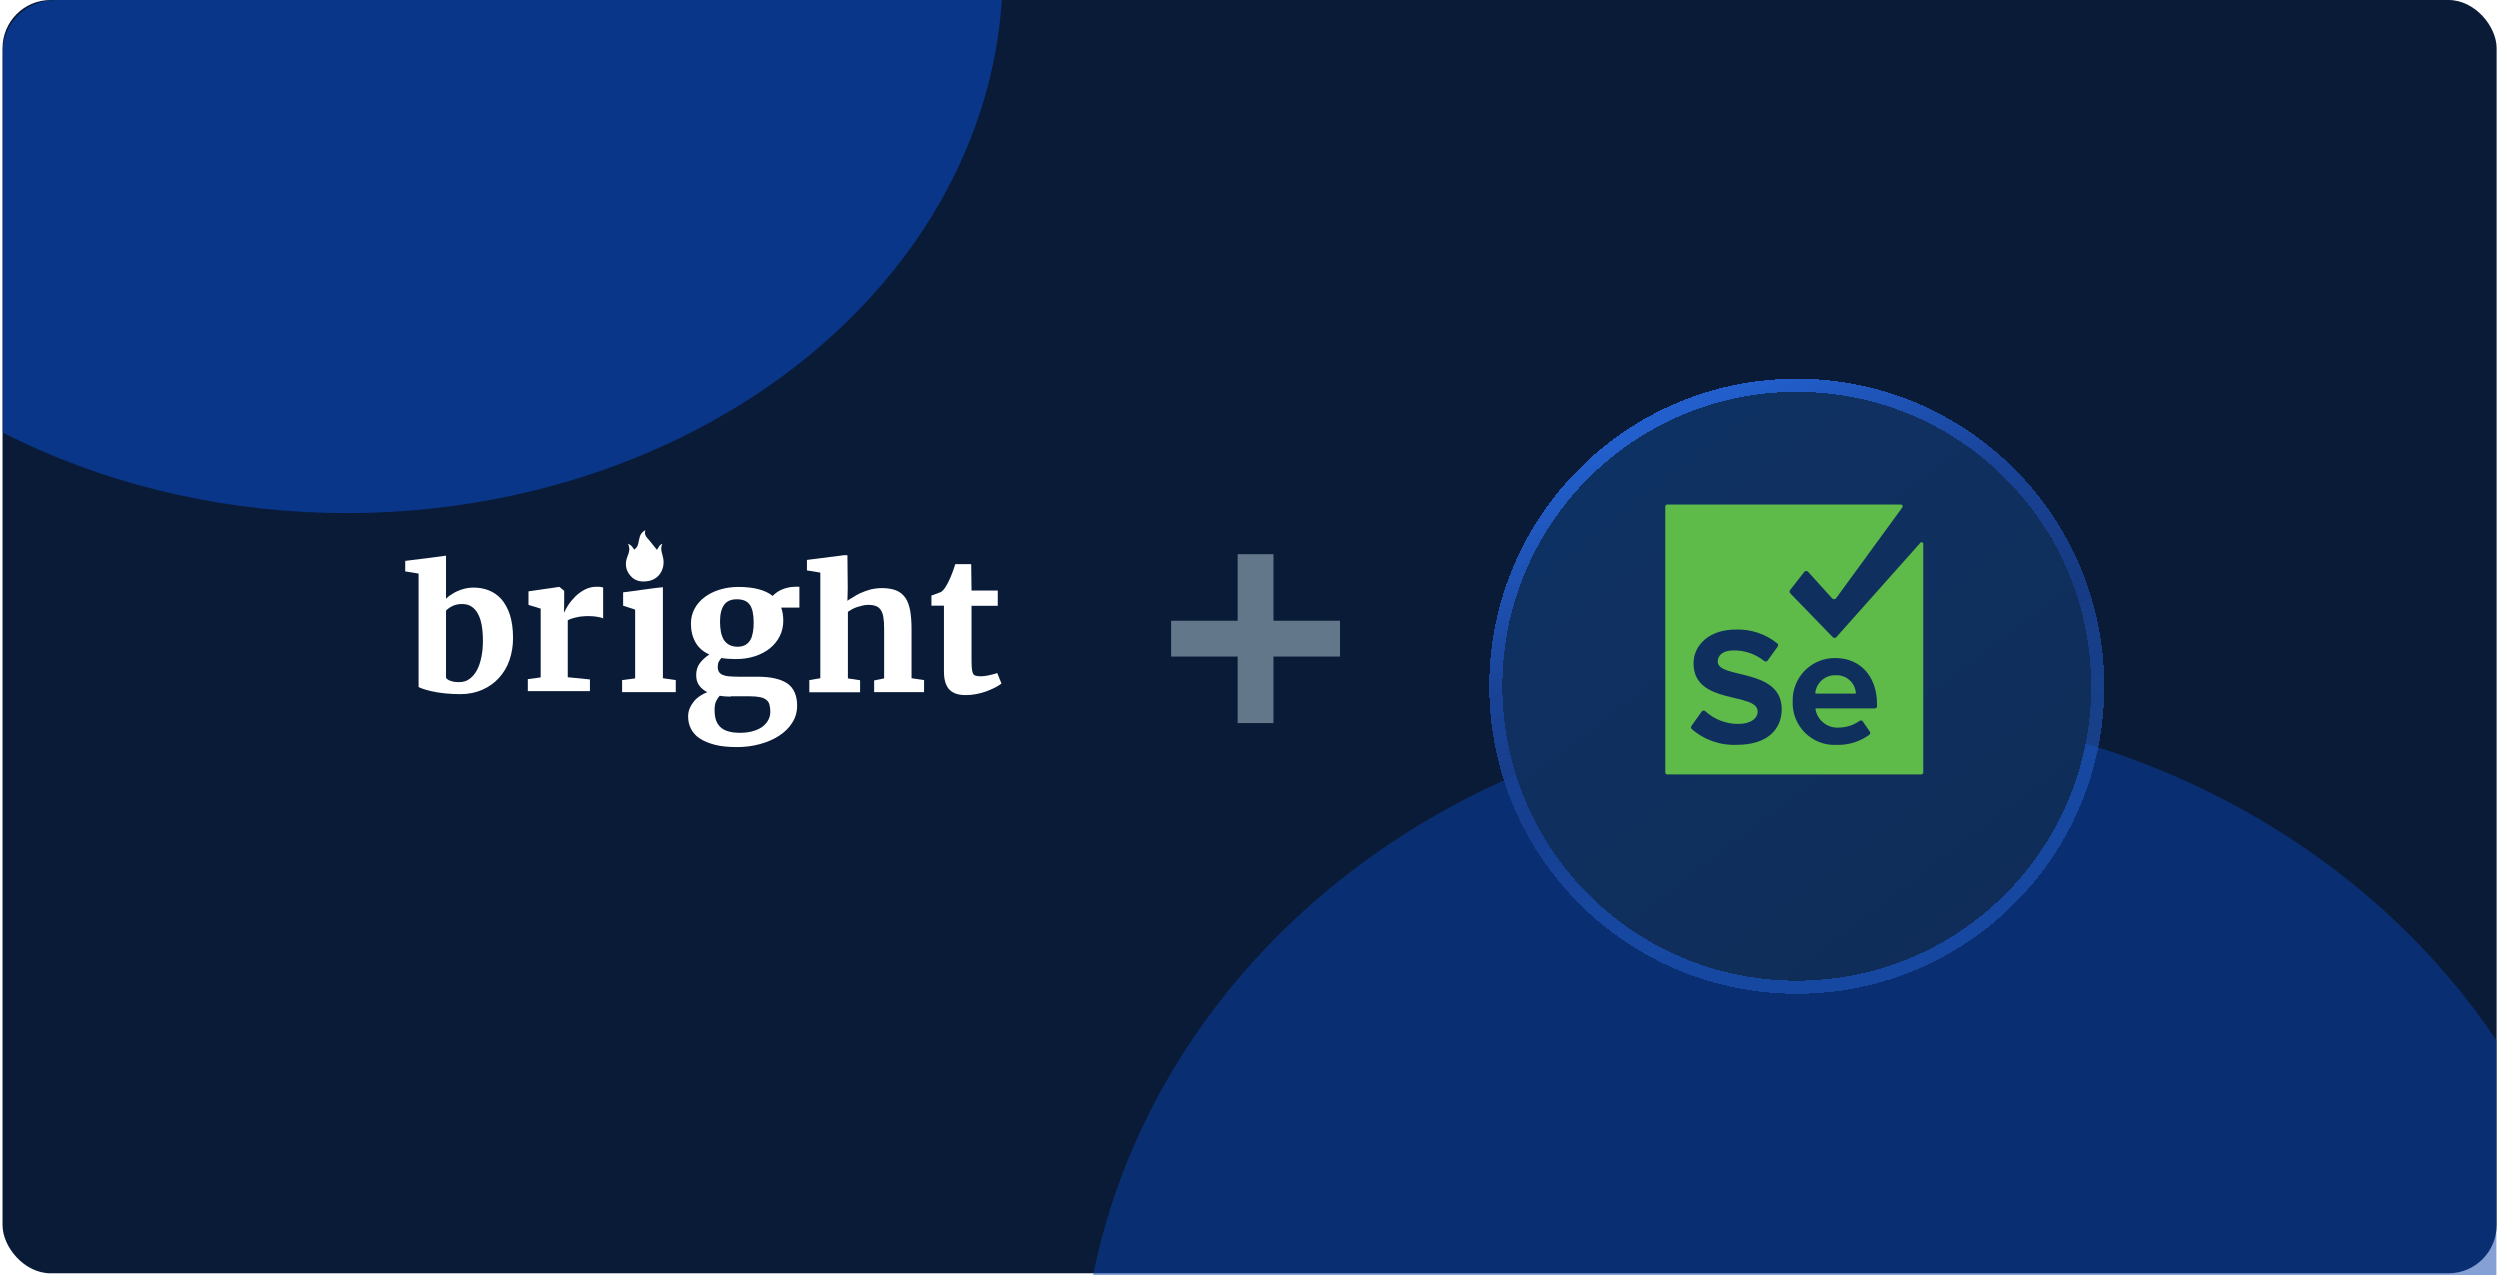
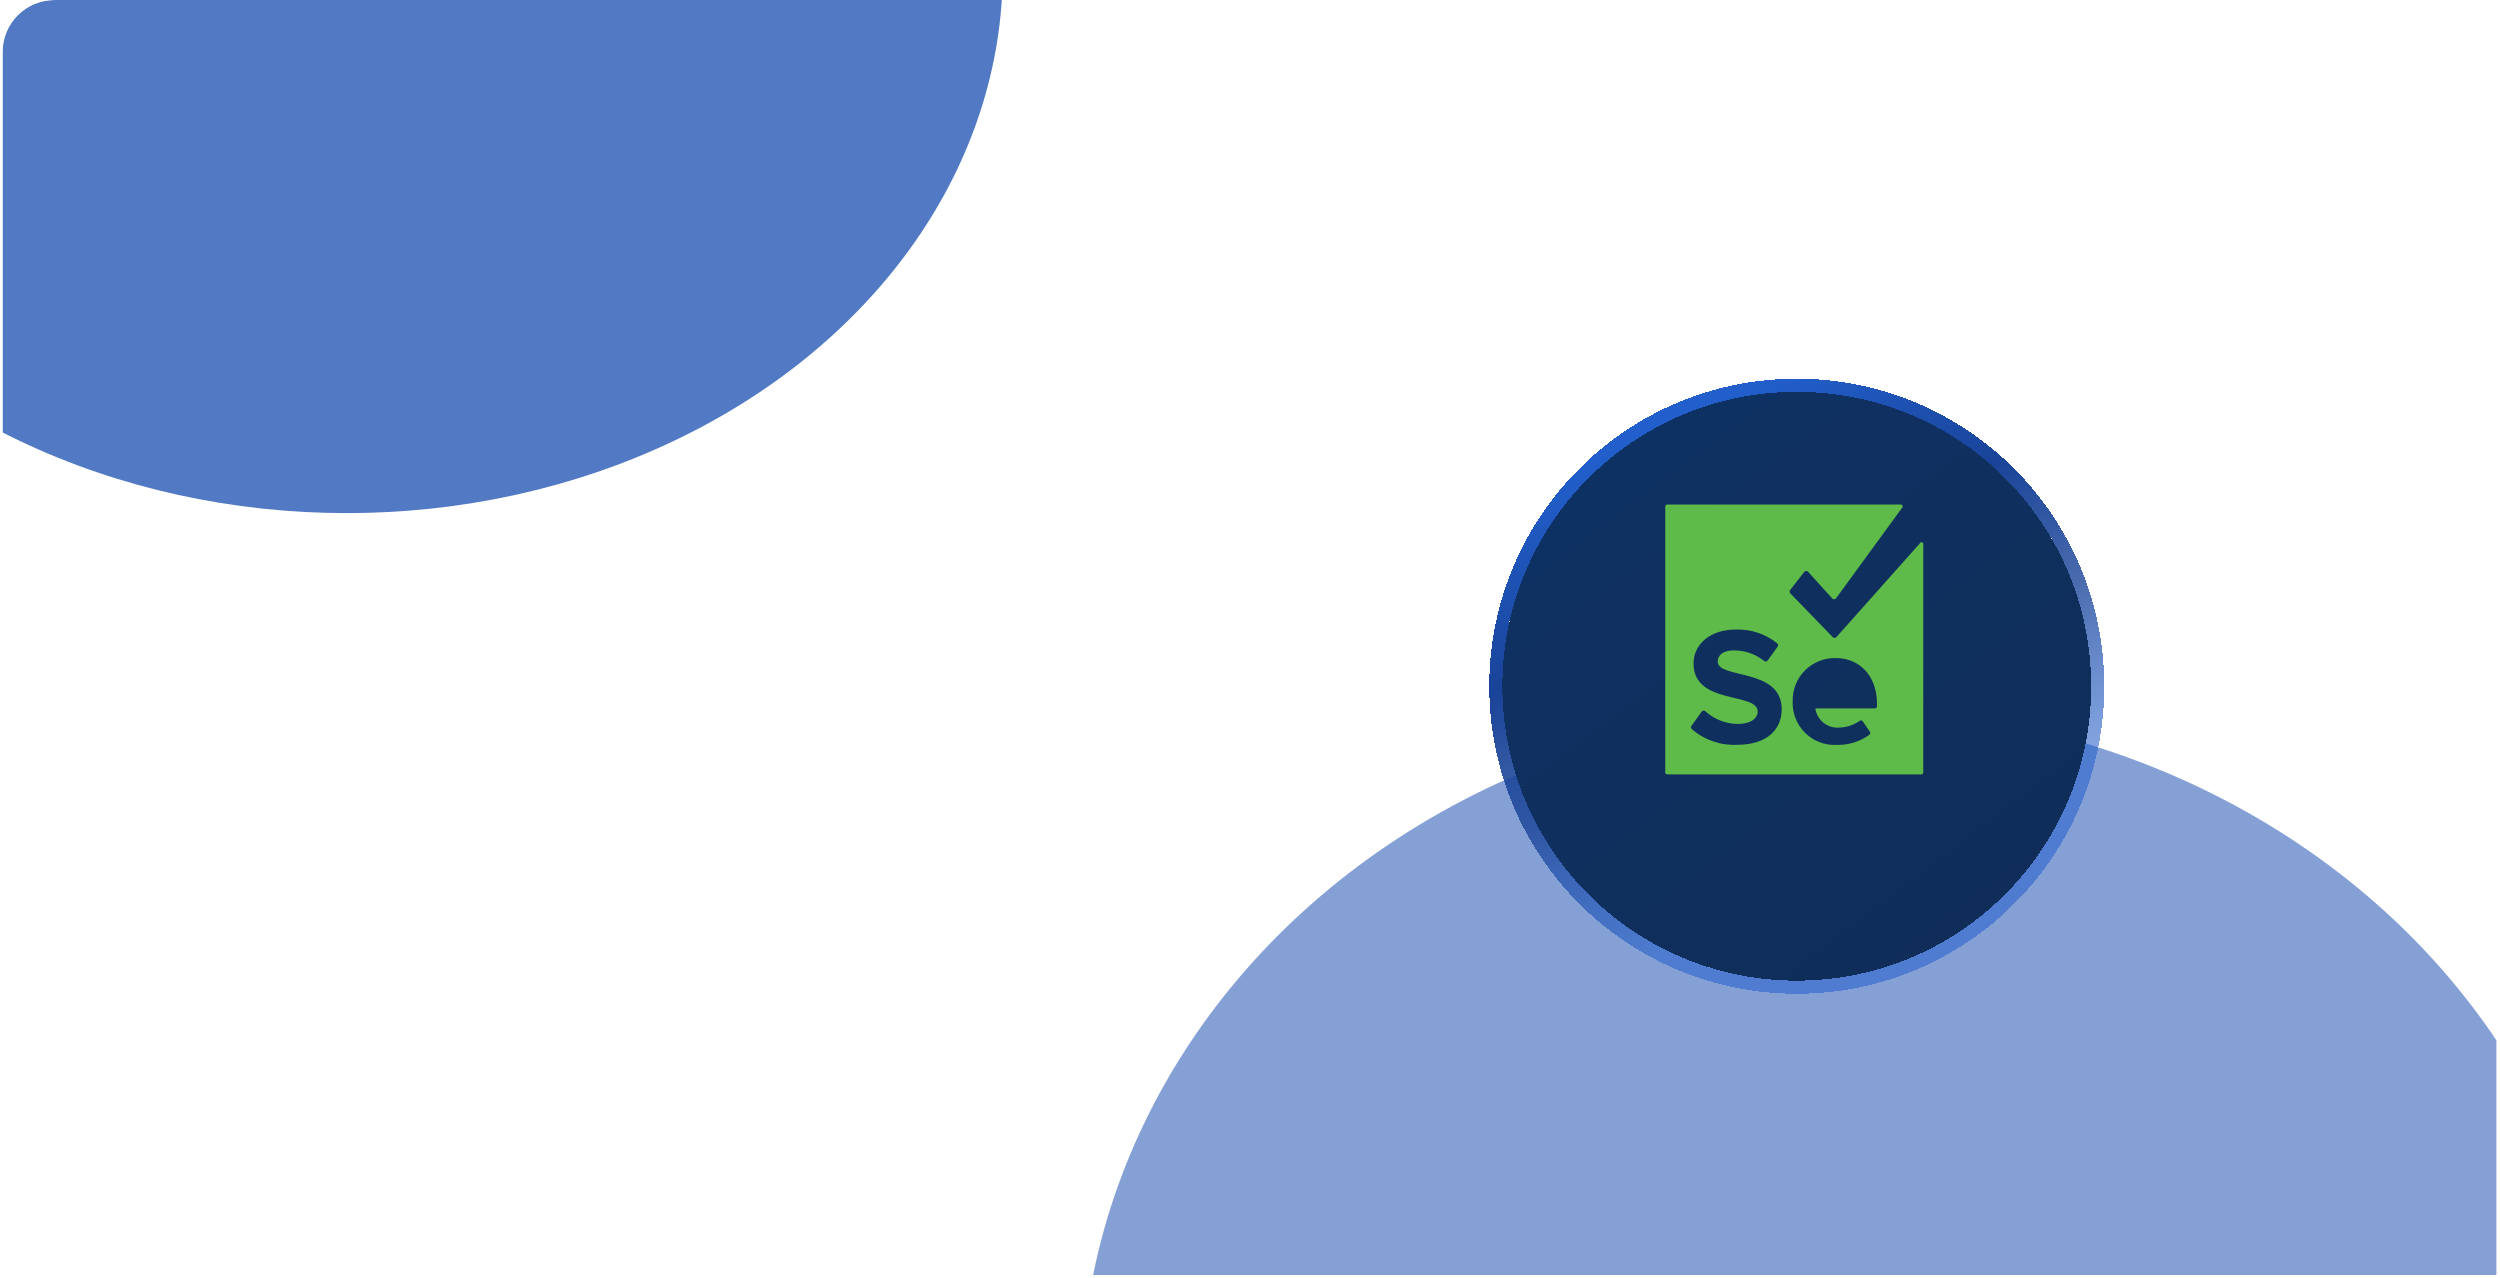
<svg xmlns="http://www.w3.org/2000/svg" width="571" height="292" viewBox="0 0 571 292" fill="none">
-   <rect x="0.578" width="569.652" height="290.822" rx="10.993" fill="#091B36" />
  <g clip-path="url(#clip0_6026_13619)">
    <g opacity="0.5" filter="url(#filter0_f_6026_13619)">
      <ellipse cx="421.182" cy="319.598" rx="174.348" ry="157.9" fill="#0941AB" />
    </g>
    <g opacity="0.7" filter="url(#filter1_f_6026_13619)">
      <ellipse cx="79.201" cy="-6.675" rx="149.83" ry="123.87" fill="#0941AB" />
    </g>
  </g>
  <g clip-path="url(#clip1_6026_13619)">
    <path d="M143.419 124.184C143.981 125.251 143.7 126.15 143.307 127.105C142.689 128.678 142.858 130.195 143.981 131.487C145.105 132.835 146.677 133.003 148.306 132.666C150.553 132.161 151.845 130.026 151.508 127.667C151.34 126.543 150.666 125.42 151.284 124.184C150.722 124.465 150.722 124.465 150.048 125.588C149.43 124.858 148.868 124.072 148.194 123.285C147.632 122.667 147.071 122.106 147.408 121.094C146.734 121.432 146.397 121.881 146.172 122.443C146.003 123.004 145.891 123.566 145.779 124.128C145.666 124.69 145.385 125.195 144.824 125.532C144.487 124.914 144.15 124.465 143.419 124.184Z" fill="white" />
-     <path d="M95.607 156.919V131.01L92.553 130.507V128.108L100.516 127.102L101.869 126.91V127.953V136.758C102.178 136.449 102.565 136.1 103.029 135.83C103.454 135.52 103.957 135.249 104.459 135.017C105 134.785 105.542 134.591 106.16 134.437C106.779 134.282 107.436 134.204 108.132 134.204C109.369 134.204 110.528 134.398 111.611 134.824C112.693 135.249 113.66 135.907 114.472 136.797C115.283 137.726 115.941 138.887 116.443 140.357C116.907 141.828 117.178 143.569 117.178 145.697C117.178 147.516 116.907 149.18 116.366 150.766C115.825 152.353 115.013 153.669 113.969 154.829C112.925 155.99 111.65 156.88 110.181 157.538C108.673 158.196 107.011 158.544 105.116 158.544C103.802 158.544 102.604 158.467 101.483 158.351C100.4 158.235 99.434 158.08 98.622 157.886C97.81 157.693 97.153 157.538 96.65 157.345C96.148 157.151 95.761 157.035 95.607 156.919ZM105.542 137.958C104.691 137.958 103.957 138.113 103.338 138.422C102.72 138.732 102.217 139.08 101.869 139.467V154.791C102.062 155.1 102.41 155.371 102.952 155.526C103.493 155.719 104.15 155.797 104.846 155.797C105.774 155.797 106.585 155.565 107.243 155.062C107.938 154.559 108.48 153.901 108.943 153.049C109.407 152.198 109.717 151.192 109.949 150.07C110.181 148.948 110.297 147.709 110.297 146.432C110.297 145.117 110.219 143.917 110.026 142.834C109.833 141.789 109.562 140.899 109.137 140.164C108.75 139.428 108.248 138.887 107.629 138.5C107.088 138.151 106.353 137.958 105.542 137.958Z" fill="white" />
    <path d="M120.553 157.854V155.107L123.491 154.72V139.009L120.707 138.158V135.062L127.666 134.056H127.782L128.864 134.946V136.649L128.825 139.822H128.903C129.057 139.396 129.367 138.854 129.792 138.197C130.217 137.539 130.758 136.881 131.377 136.262C131.995 135.643 132.73 135.101 133.542 134.675C134.353 134.25 135.242 134.017 136.209 134.017C136.634 134.017 136.943 134.017 137.175 134.056C137.407 134.095 137.601 134.134 137.755 134.172V141.254C137.601 141.138 137.214 141.021 136.595 140.905C135.977 140.789 135.204 140.712 134.353 140.712C133.889 140.712 133.387 140.751 132.923 140.789C132.459 140.828 131.995 140.905 131.57 141.021C131.145 141.099 130.797 141.215 130.449 141.331C130.101 141.447 129.869 141.563 129.676 141.679V154.681L134.74 155.184V157.854H120.553Z" fill="white" />
    <path d="M142.091 158.08V155.333L145.068 154.946V139.235L142.323 138.345V135.288L149.822 134.282L151.407 134.125V135.172V154.907L154.345 155.333V158.08H142.091Z" fill="white" />
    <path d="M167.974 150.533C166.814 150.533 165.733 150.452 164.772 150.291C164.532 150.533 164.332 150.815 164.172 151.137C164.012 151.459 163.932 151.822 163.932 152.265C163.932 152.748 164.012 153.151 164.212 153.473C164.412 153.755 164.692 153.997 165.093 154.158C165.493 154.319 165.973 154.44 166.613 154.48C167.254 154.52 167.974 154.561 168.815 154.561H173.017C176.059 154.561 178.301 155.084 179.821 156.091C181.302 157.139 182.063 158.83 182.063 161.167C182.063 162.577 181.703 163.906 180.942 165.074C180.222 166.242 179.221 167.209 177.94 168.055C176.7 168.86 175.219 169.505 173.578 169.948C171.937 170.391 170.216 170.633 168.415 170.633H168.375C166.373 170.633 164.692 170.472 163.292 170.109C161.891 169.747 160.73 169.263 159.809 168.659C158.889 168.055 158.248 167.289 157.808 166.444C157.368 165.598 157.168 164.631 157.168 163.624C157.168 162.979 157.288 162.375 157.528 161.771C157.768 161.207 158.088 160.683 158.489 160.2C158.889 159.717 159.329 159.314 159.889 158.951C160.41 158.589 160.97 158.307 161.53 158.105C160.73 157.662 160.09 157.139 159.649 156.494C159.209 155.85 159.009 155.084 159.009 154.198C159.009 153.111 159.289 152.224 159.849 151.459C160.41 150.734 161.13 150.049 162.011 149.485C160.57 148.841 159.529 147.914 158.849 146.706C158.168 145.497 157.808 144.088 157.808 142.476C157.808 141.187 158.088 140.06 158.649 139.012C159.209 137.965 160.01 137.079 160.97 136.354C161.971 135.629 163.091 135.065 164.412 134.662C165.733 134.259 167.134 134.058 168.615 134.058H168.655C172.177 134.058 174.778 134.743 176.499 136.112C176.7 135.87 176.98 135.629 177.3 135.387C177.62 135.145 178.02 134.904 178.461 134.702C178.901 134.501 179.381 134.34 179.901 134.219C180.422 134.098 180.982 134.017 181.583 134.017H182.583V138.771H178.421C178.581 139.214 178.701 139.697 178.781 140.18C178.861 140.664 178.901 141.228 178.901 141.792C178.901 143.081 178.621 144.249 178.1 145.296C177.58 146.343 176.82 147.27 175.859 148.075C174.898 148.841 173.738 149.445 172.417 149.888C171.056 150.331 169.615 150.533 167.974 150.533ZM166.894 159.112C165.973 159.112 165.133 159.032 164.372 158.911C164.092 159.233 163.812 159.636 163.572 160.119C163.332 160.603 163.211 161.328 163.211 162.174C163.211 163.14 163.332 163.946 163.572 164.591C163.812 165.235 164.212 165.799 164.692 166.202C165.173 166.605 165.813 166.927 166.533 167.088C167.254 167.289 168.094 167.37 169.055 167.37H169.095C169.935 167.37 170.776 167.289 171.617 167.088C172.417 166.887 173.177 166.605 173.818 166.202C174.458 165.799 174.979 165.275 175.339 164.671C175.739 164.067 175.939 163.342 175.939 162.536C175.939 161.932 175.859 161.368 175.739 160.925C175.619 160.482 175.379 160.119 175.019 159.837C174.658 159.555 174.218 159.354 173.618 159.233C173.017 159.112 172.257 159.032 171.336 159.032H166.894V159.112ZM168.495 147.713C169.215 147.713 169.815 147.552 170.296 147.27C170.776 146.988 171.136 146.585 171.416 146.102C171.697 145.618 171.857 145.014 171.977 144.329C172.097 143.645 172.137 142.92 172.137 142.194C172.137 140.342 171.857 138.972 171.256 138.126C170.656 137.28 169.695 136.877 168.295 136.877H168.254C166.934 136.877 165.973 137.32 165.373 138.166C164.772 139.012 164.452 140.261 164.452 141.993C164.452 142.839 164.532 143.604 164.652 144.289C164.772 144.974 165.013 145.578 165.293 146.102C165.613 146.585 166.013 146.988 166.533 147.27C167.054 147.552 167.694 147.713 168.495 147.713Z" fill="white" />
    <path d="M184.847 158.08V155.333L187.36 154.907V130.787L184.306 130.284V127.885L192.231 126.878L192.692 126.801H193.553L193.623 134.321L193.553 137.248C193.901 136.9 194.125 136.875 194.705 136.488C195.285 136.101 195.865 135.752 196.561 135.443C197.256 135.133 198.03 134.862 198.841 134.63C199.653 134.437 200.542 134.321 201.432 134.321C202.746 134.321 203.867 134.514 204.717 134.862C205.568 135.211 206.264 135.791 206.805 136.565C207.346 137.339 207.655 138.306 207.887 139.467C208.081 140.628 208.197 142.021 208.197 143.608V154.907L211.057 155.333V158.08H199.653V155.41L201.934 154.946V143.569C201.934 142.64 201.895 141.828 201.779 141.131C201.702 140.435 201.509 139.893 201.238 139.428C200.968 138.964 200.62 138.655 200.156 138.461C199.692 138.268 199.073 138.152 198.339 138.152C197.914 138.152 197.488 138.19 197.025 138.306C196.561 138.422 196.135 138.538 195.749 138.655C195.324 138.809 194.937 138.964 194.589 139.158C194.241 139.351 193.932 139.545 193.661 139.738V154.946L196.445 155.371V158.119H184.847V158.08Z" fill="white" />
    <path d="M215.598 153.343V138.329H212.737V136.007C212.853 135.968 213.007 135.93 213.239 135.852C213.471 135.775 213.703 135.659 213.974 135.581C214.206 135.504 214.438 135.388 214.67 135.311C214.902 135.233 215.018 135.156 215.056 135.117C215.52 134.769 215.984 134.111 216.487 133.144C216.641 132.873 216.757 132.563 216.951 132.176C217.144 131.789 217.26 131.441 217.414 131.054C217.569 130.667 217.724 130.28 217.84 129.893C217.994 129.506 218.072 129.158 218.188 128.848H221.821L221.899 134.885H227.891V138.368H221.899V149.667C221.899 150.75 221.899 151.602 221.937 152.259C221.976 152.917 222.053 153.382 222.169 153.691C222.285 154.001 222.517 154.233 222.788 154.31C223.058 154.388 223.445 154.465 223.909 154.465H223.948C224.257 154.465 224.605 154.426 224.991 154.388C225.339 154.349 225.687 154.272 226.035 154.194C226.383 154.117 226.692 154.039 227.001 153.962C227.311 153.885 227.543 153.807 227.736 153.73H227.775L228.741 156.129C228.316 156.439 227.852 156.748 227.233 157.058C226.615 157.367 225.996 157.638 225.262 157.909C224.527 158.18 223.793 158.373 222.981 158.528C222.169 158.683 221.396 158.76 220.584 158.76H220.546C219.657 158.76 218.883 158.644 218.265 158.412C217.646 158.18 217.105 157.832 216.719 157.367C216.332 156.903 216.061 156.361 215.868 155.665C215.675 154.968 215.598 154.233 215.598 153.343Z" fill="white" />
  </g>
-   <path d="M306.055 149.954V141.773H290.861V126.578H282.679V141.773H267.485V149.954H282.679V165.149H290.861V149.954H306.055Z" fill="#62788A" />
  <g filter="url(#filter2_d_6026_13619)">
    <path d="M410.381 213.103C447.547 213.103 477.621 183.029 477.621 145.864C477.621 108.698 447.547 78.624 410.381 78.624C373.216 78.624 343.142 108.698 343.142 145.864C343.142 183.029 373.216 213.103 410.381 213.103Z" fill="url(#paint0_linear_6026_13619)" shape-rendering="crispEdges" />
    <path d="M410.381 214.602C448.374 214.602 479.12 183.857 479.12 145.864C479.12 107.871 448.374 77.125 410.381 77.125C372.388 77.125 341.643 107.871 341.643 145.864C341.643 183.857 372.388 214.602 410.381 214.602Z" stroke="url(#paint1_linear_6026_13619)" stroke-width="2.998" style="mix-blend-mode:overlay" shape-rendering="crispEdges" />
  </g>
-   <path d="M419.238 154.23C418.105 154.195 417.001 154.588 416.144 155.331C415.288 156.073 414.742 157.111 414.615 158.237C414.609 158.259 414.609 158.282 414.614 158.304C414.618 158.326 414.628 158.346 414.642 158.364C414.656 158.381 414.674 158.396 414.695 158.405C414.715 158.414 414.737 158.419 414.76 158.418H423.735C423.756 158.418 423.776 158.414 423.795 158.406C423.814 158.397 423.831 158.385 423.845 158.37C423.858 158.354 423.869 158.336 423.875 158.316C423.881 158.296 423.883 158.276 423.88 158.255C423.792 157.108 423.255 156.043 422.386 155.289C421.517 154.535 420.386 154.155 419.238 154.23Z" fill="#5FBB49" />
  <path d="M438.475 124.132L419.437 145.509C419.382 145.568 419.317 145.614 419.243 145.647C419.17 145.679 419.091 145.695 419.011 145.695C418.931 145.695 418.851 145.679 418.778 145.647C418.705 145.614 418.639 145.568 418.585 145.509L408.866 135.482C408.784 135.379 408.739 135.251 408.739 135.12C408.739 134.988 408.784 134.86 408.866 134.757L412.075 130.641C412.129 130.566 412.2 130.505 412.282 130.463C412.364 130.421 412.455 130.399 412.547 130.399C412.639 130.399 412.73 130.421 412.812 130.463C412.894 130.505 412.965 130.566 413.018 130.641L418.458 136.661C418.512 136.726 418.58 136.778 418.657 136.813C418.734 136.849 418.817 136.868 418.902 136.868C418.987 136.868 419.07 136.849 419.147 136.813C419.224 136.778 419.292 136.726 419.346 136.661L434.504 115.882C434.546 115.821 434.571 115.749 434.576 115.675C434.581 115.601 434.566 115.526 434.533 115.46C434.5 115.393 434.449 115.337 434.387 115.296C434.324 115.256 434.252 115.233 434.178 115.229H380.799C380.679 115.229 380.563 115.277 380.478 115.362C380.393 115.447 380.346 115.563 380.346 115.683V176.423C380.346 176.543 380.393 176.658 380.478 176.743C380.563 176.828 380.679 176.876 380.799 176.876H438.819C438.939 176.876 439.055 176.828 439.14 176.743C439.225 176.658 439.272 176.543 439.272 176.423V124.404C439.308 124.298 439.301 124.182 439.252 124.082C439.202 123.982 439.115 123.905 439.01 123.869C438.904 123.833 438.788 123.84 438.688 123.89C438.587 123.939 438.511 124.026 438.475 124.132ZM396.773 170.113C392.964 170.305 389.23 169.004 386.365 166.487C386.275 166.384 386.225 166.252 386.225 166.115C386.225 165.978 386.275 165.846 386.365 165.743L388.632 162.57C388.669 162.505 388.719 162.449 388.779 162.403C388.839 162.358 388.907 162.325 388.979 162.306C389.052 162.288 389.128 162.284 389.202 162.295C389.276 162.306 389.347 162.332 389.411 162.371C391.482 164.29 394.203 165.353 397.026 165.344C400 165.344 401.451 163.966 401.451 162.516C401.451 158.019 386.8 161.102 386.8 151.528C386.8 147.304 390.427 143.786 396.446 143.786C399.901 143.663 403.283 144.797 405.965 146.977C406.066 147.082 406.122 147.222 406.122 147.367C406.122 147.513 406.066 147.652 405.965 147.757L403.735 150.858C403.689 150.919 403.631 150.971 403.564 151.009C403.497 151.047 403.423 151.071 403.347 151.08C403.27 151.088 403.193 151.081 403.119 151.058C403.046 151.036 402.978 150.998 402.919 150.948C400.941 149.376 398.483 148.531 395.957 148.555C393.636 148.555 392.33 149.588 392.33 151.111C392.33 155.155 406.944 152.453 406.944 161.99C406.944 166.595 403.626 170.113 396.755 170.113H396.773ZM428.72 161.283C428.723 161.35 428.711 161.418 428.687 161.48C428.662 161.543 428.625 161.6 428.577 161.648C428.529 161.695 428.472 161.733 428.41 161.757C428.347 161.782 428.28 161.793 428.212 161.791H414.795C414.774 161.793 414.753 161.799 414.734 161.81C414.715 161.82 414.698 161.834 414.685 161.851C414.671 161.868 414.661 161.887 414.655 161.908C414.649 161.929 414.648 161.951 414.65 161.972C414.868 163.226 415.547 164.353 416.553 165.131C417.56 165.91 418.821 166.283 420.09 166.178C421.754 166.143 423.37 165.613 424.731 164.655C424.784 164.611 424.846 164.578 424.913 164.559C424.98 164.541 425.05 164.536 425.118 164.546C425.187 164.557 425.252 164.581 425.311 164.619C425.369 164.657 425.419 164.706 425.456 164.764L427.088 167.139C427.156 167.245 427.183 167.372 427.163 167.496C427.143 167.62 427.077 167.732 426.979 167.81C424.825 169.382 422.212 170.198 419.546 170.131C418.214 170.205 416.881 170.001 415.633 169.53C414.385 169.059 413.249 168.332 412.298 167.397C411.347 166.461 410.603 165.338 410.111 164.097C409.62 162.857 409.394 161.528 409.446 160.195C409.409 158.894 409.637 157.599 410.114 156.389C410.592 155.178 411.31 154.077 412.225 153.152C413.14 152.226 414.233 151.496 415.439 151.005C416.644 150.514 417.936 150.273 419.237 150.295C424.876 150.295 428.702 154.52 428.702 160.703L428.72 161.283Z" fill="#5FBB49" />
  <defs>
    <filter id="filter0_f_6026_13619" x="47.301" y="-37.835" width="747.762" height="714.866" filterUnits="userSpaceOnUse" color-interpolation-filters="sRGB">
      <feFlood flood-opacity="0" result="BackgroundImageFix" />
      <feBlend mode="normal" in="SourceGraphic" in2="BackgroundImageFix" result="shape" />
      <feGaussianBlur stdDeviation="99.766" result="effect1_foregroundBlur_6026_13619" />
    </filter>
    <filter id="filter1_f_6026_13619" x="-396.697" y="-456.613" width="951.797" height="899.876" filterUnits="userSpaceOnUse" color-interpolation-filters="sRGB">
      <feFlood flood-opacity="0" result="BackgroundImageFix" />
      <feBlend mode="normal" in="SourceGraphic" in2="BackgroundImageFix" result="shape" />
      <feGaussianBlur stdDeviation="163.034" result="effect1_foregroundBlur_6026_13619" />
    </filter>
    <filter id="filter2_d_6026_13619" x="322.417" y="68.771" width="175.93" height="175.93" filterUnits="userSpaceOnUse" color-interpolation-filters="sRGB">
      <feFlood flood-opacity="0" result="BackgroundImageFix" />
      <feColorMatrix in="SourceAlpha" type="matrix" values="0 0 0 0 0 0 0 0 0 0 0 0 0 0 0 0 0 0 127 0" result="hardAlpha" />
      <feOffset dy="10.872" />
      <feGaussianBlur stdDeviation="8.864" />
      <feComposite in2="hardAlpha" operator="out" />
      <feColorMatrix type="matrix" values="0 0 0 0 0 0 0 0 0 0 0 0 0 0 0 0 0 0 0.28 0" />
      <feBlend mode="normal" in2="BackgroundImageFix" result="effect1_dropShadow_6026_13619" />
      <feBlend mode="normal" in="SourceGraphic" in2="effect1_dropShadow_6026_13619" result="shape" />
    </filter>
    <linearGradient id="paint0_linear_6026_13619" x1="433.915" y1="213.103" x2="298.99" y2="35.12" gradientUnits="userSpaceOnUse">
      <stop stop-color="#0F2D58" />
      <stop offset="1" stop-color="#0E346B" />
    </linearGradient>
    <linearGradient id="paint1_linear_6026_13619" x1="350.383" y1="99.497" x2="396.823" y2="200.52" gradientUnits="userSpaceOnUse">
      <stop stop-color="#225FCC" />
      <stop offset="0.353" stop-color="#194398" />
      <stop offset="0.647" stop-color="#194398" stop-opacity="0.79" />
      <stop offset="1" stop-color="#225FCC" stop-opacity="0.54" />
    </linearGradient>
    <clipPath id="clip0_6026_13619">
      <path d="M0.578 11.868C0.578 5.313 5.891 0 12.445 0H558.362C564.916 0 570.229 5.313 570.229 11.868V291.241H0.578V11.868Z" fill="white" />
    </clipPath>
    <clipPath id="clip1_6026_13619">
-       <rect width="137.846" height="49.538" fill="white" transform="translate(92.553 121.094)" />
-     </clipPath>
+       </clipPath>
  </defs>
</svg>